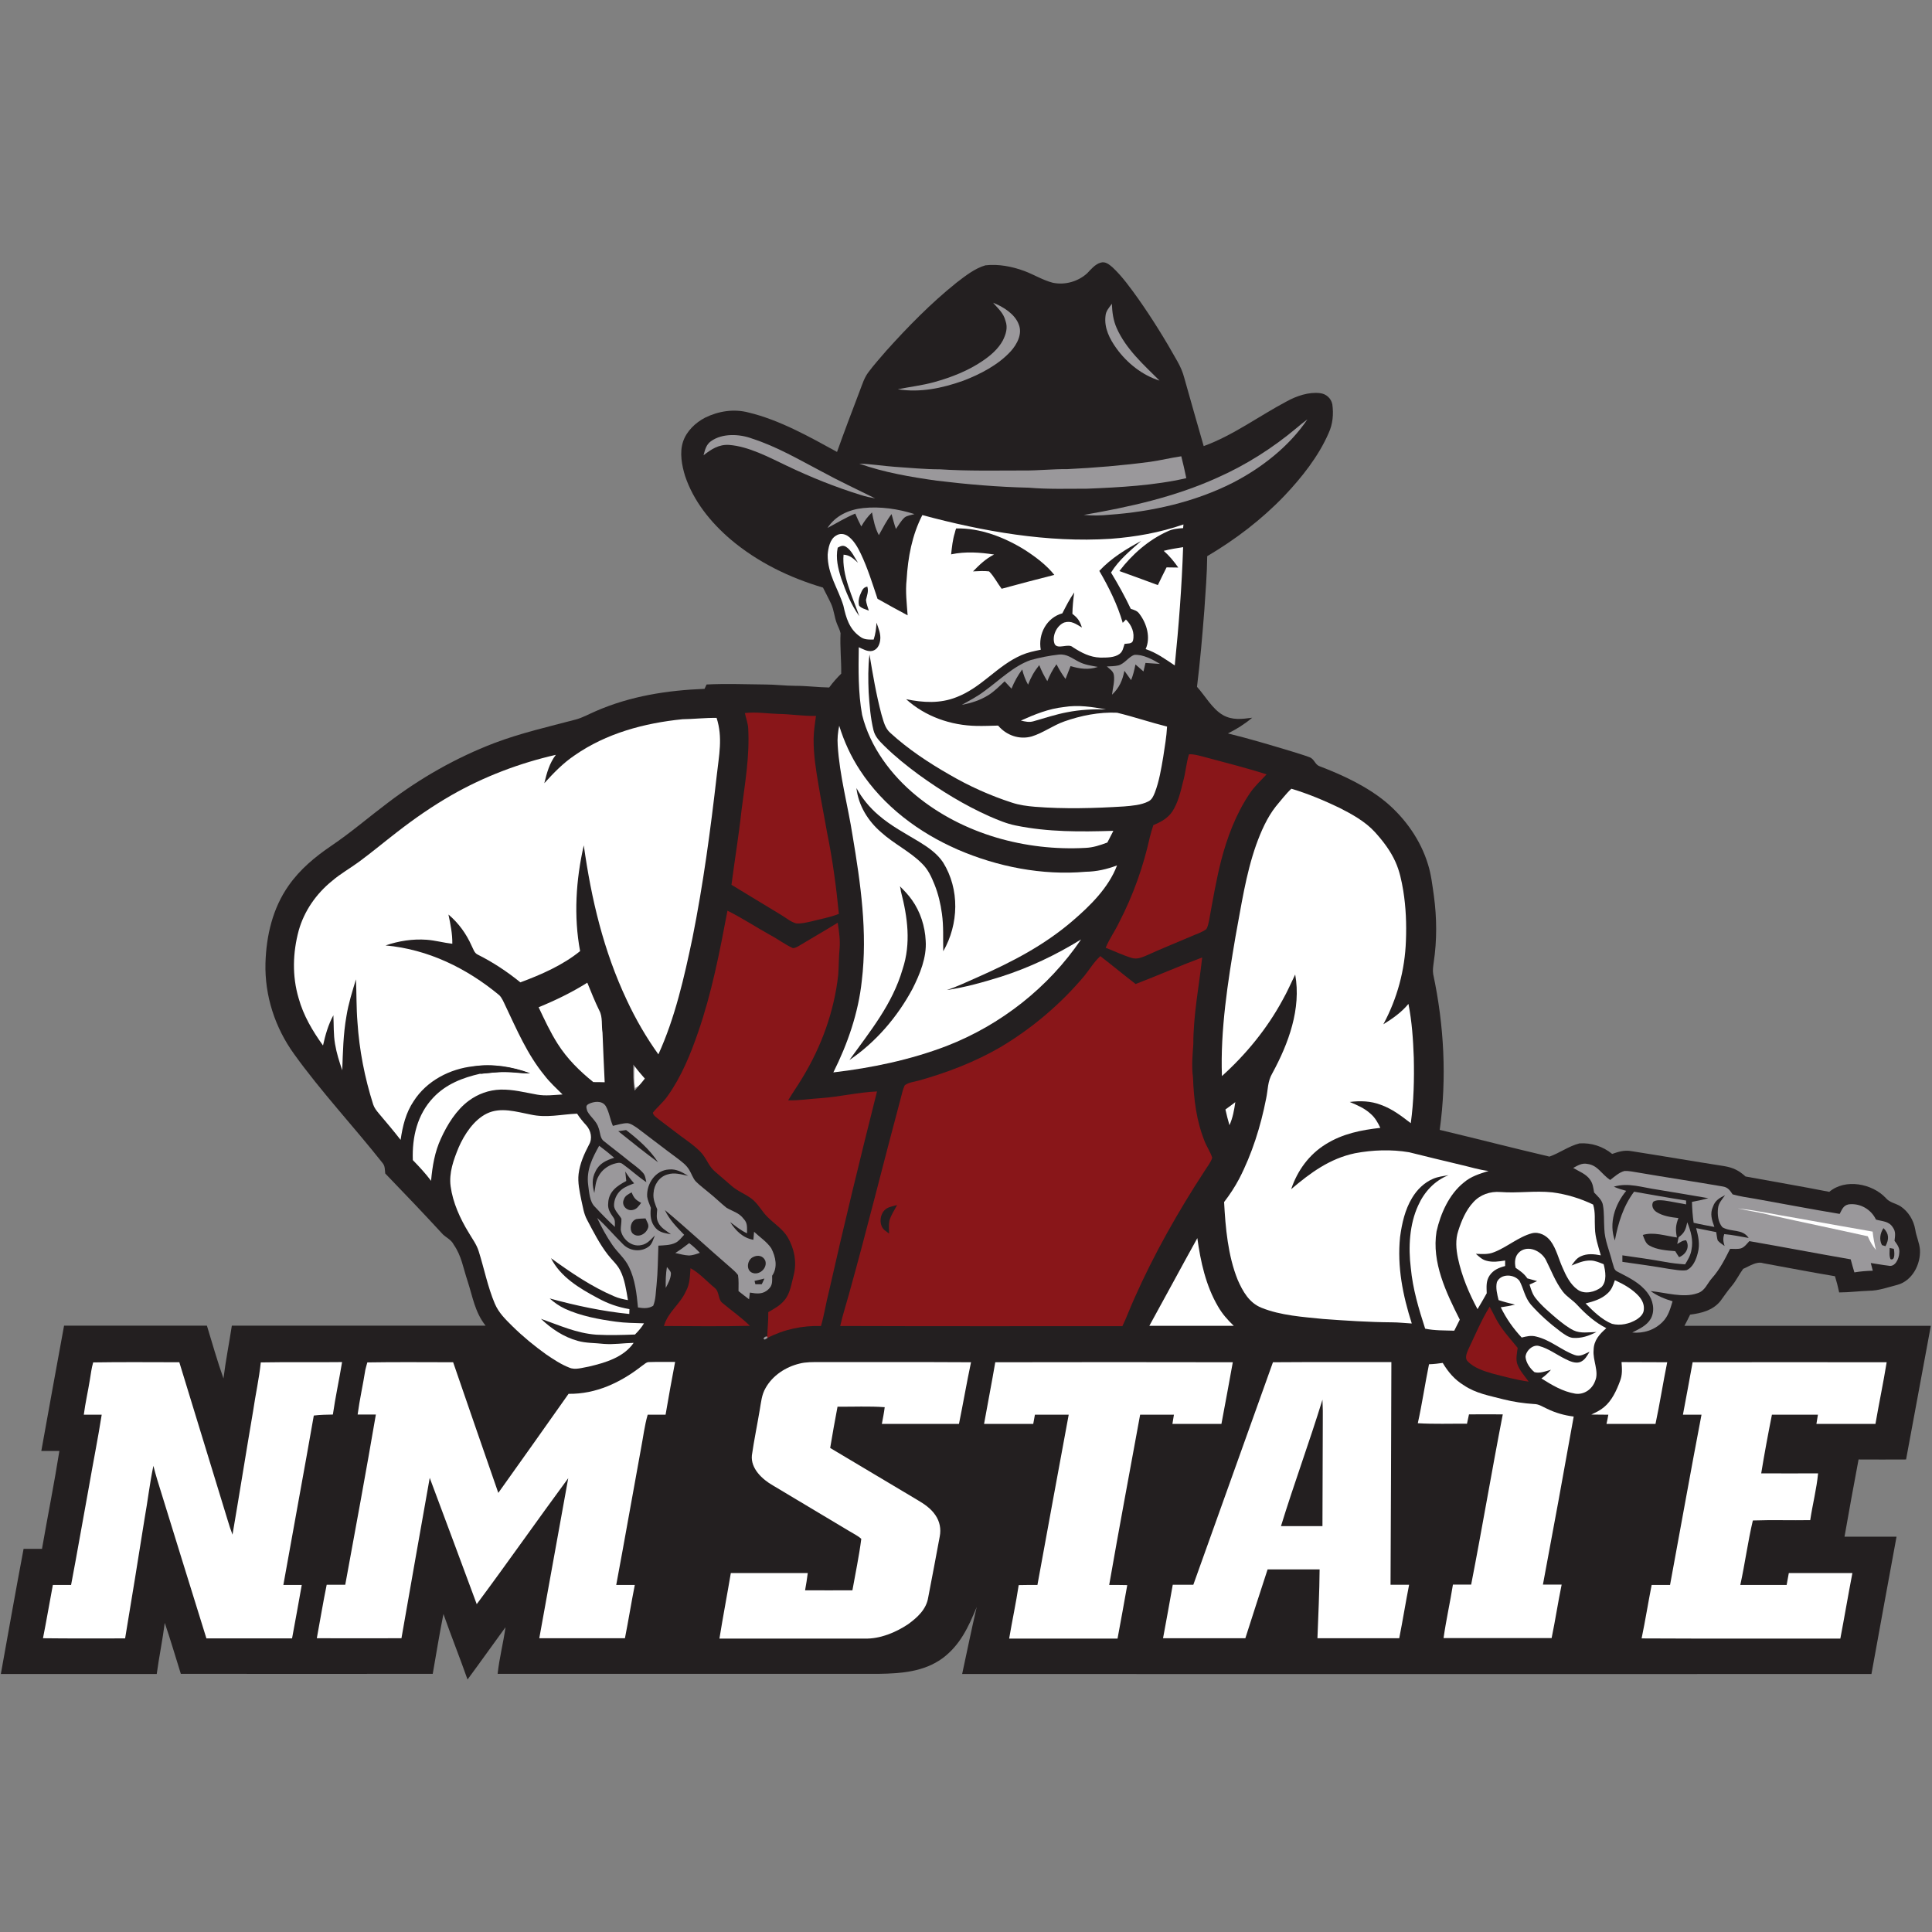
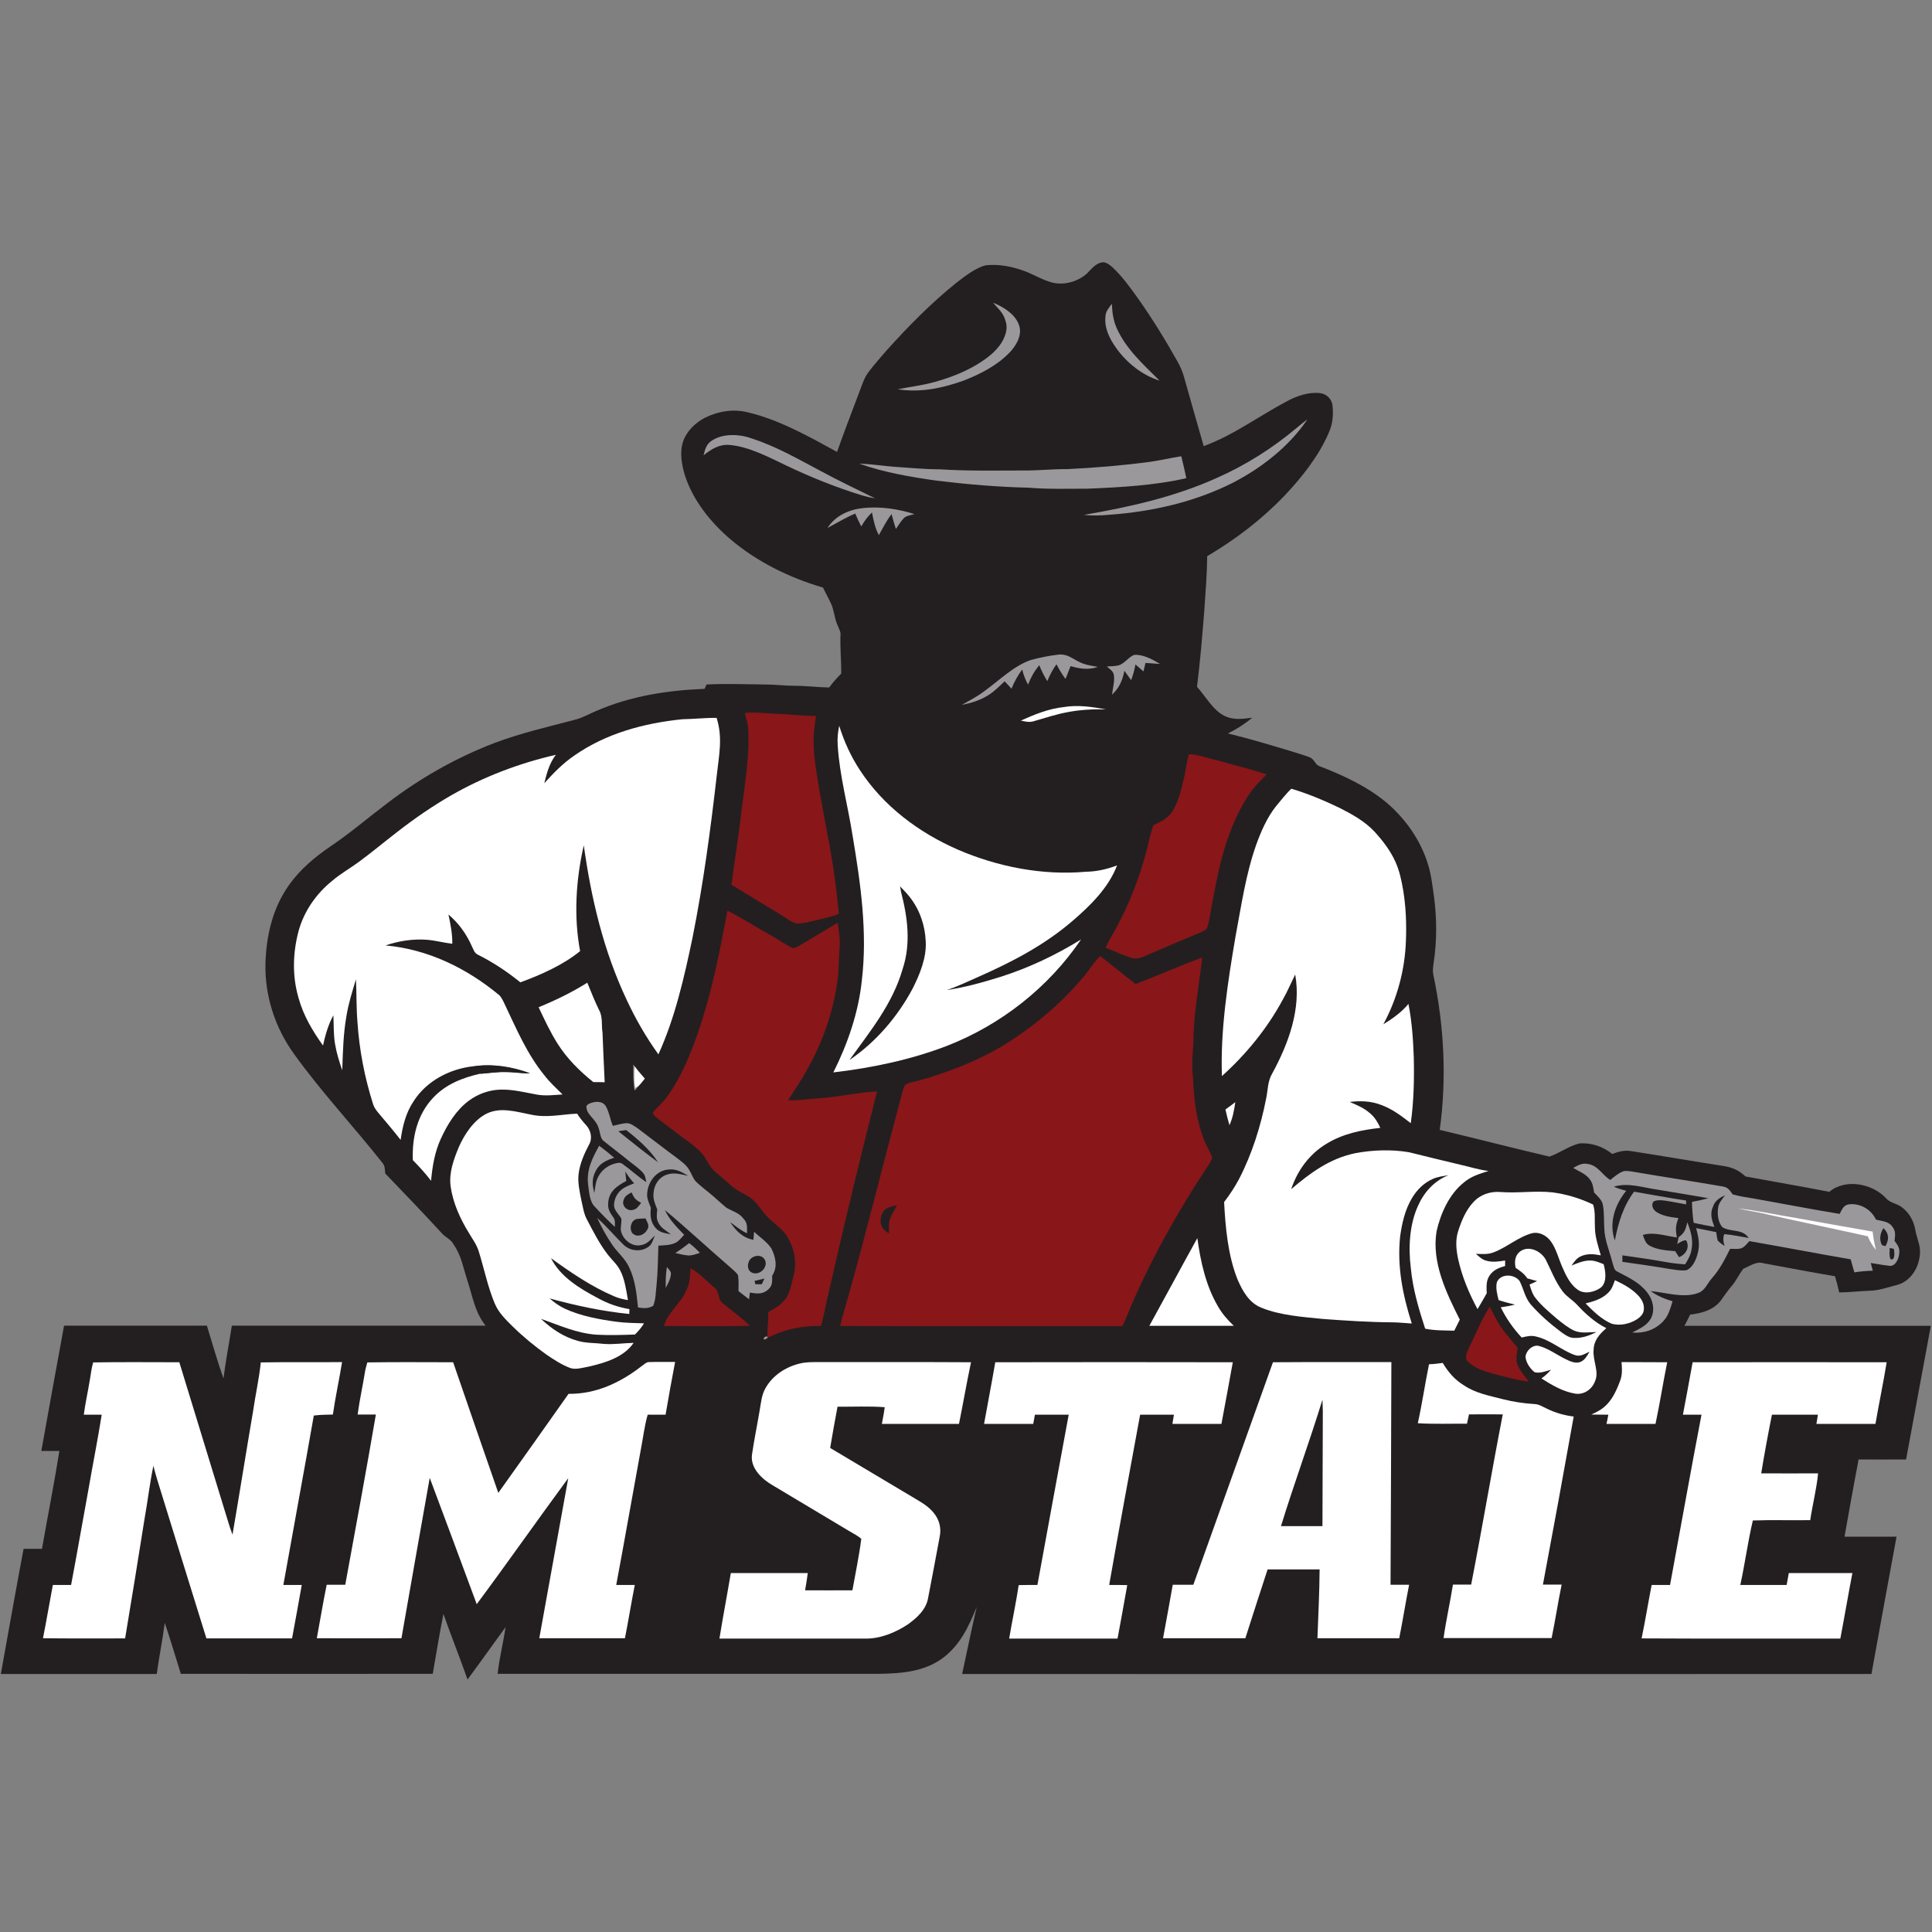
<svg xmlns="http://www.w3.org/2000/svg" width="200px" height="200px" viewBox="0 0 200 200" version="1.1">
  <rect x="0" y="0" width="200" height="200" fill="#808080" stroke="none" />
  <title>new-mexico-st</title>
  <desc>Created with Sketch.</desc>
  <g id="new-mexico-st" stroke="none" stroke-width="1" fill="none" fill-rule="evenodd">
    <g id="new-mexico-st_BGL">
      <g id="new-mexico-st" transform="translate(0, 27)">
        <path d="M113.939,0.19 C114.424,0.035 114.823,0.38 115.169,0.674 C116.173,1.608 117.022,2.802 117.818,3.908 C119.29,6.001 120.641,8.18 121.887,10.411 C122.199,10.964 122.442,11.518 122.597,12.123 C123.255,14.475 123.931,16.827 124.606,19.179 C127.602,18.107 130.39,16.032 133.212,14.544 C134.216,13.991 135.481,13.559 136.641,13.697 C137.281,13.766 137.801,14.233 137.922,14.856 C138.061,15.859 137.974,16.896 137.541,17.83 C136.502,20.234 134.753,22.43 132.952,24.333 C130.597,26.789 127.896,28.847 124.97,30.576 C124.952,32.426 124.797,34.277 124.675,36.127 C124.468,38.791 124.242,41.454 123.913,44.1 C124.762,45.034 125.489,46.383 126.597,47.023 C127.584,47.576 128.554,47.438 129.628,47.299 C128.848,47.957 128.017,48.475 127.117,48.925 C129.385,49.478 131.619,50.153 133.853,50.827 C134.424,51.018 135.013,51.173 135.584,51.398 C136.052,51.571 136.139,52.159 136.589,52.315 C139.03,53.249 141.524,54.407 143.532,56.085 C145.506,57.762 147.082,60.011 147.827,62.484 C148.156,63.521 148.277,64.645 148.433,65.718 C148.745,68 148.762,70.352 148.416,72.635 C148.364,73.05 148.294,73.431 148.364,73.846 C149.489,79.121 149.784,84.62 149.039,89.964 C152.814,90.863 156.623,91.849 160.398,92.731 C161.437,92.368 162.407,91.642 163.498,91.365 C164.727,91.278 165.939,91.676 166.892,92.454 C167.532,92.23 168.139,92.039 168.848,92.16 C172.069,92.662 175.273,93.215 178.494,93.717 C179.411,93.872 180.017,94.166 180.693,94.789 C183.584,95.325 186.476,95.809 189.368,96.38 C191.013,94.979 193.801,95.515 195.203,97.003 C195.619,97.504 196.19,97.539 196.727,97.867 C197.558,98.421 198.095,99.303 198.268,100.289 C198.372,100.998 198.701,101.655 198.753,102.364 C198.84,103.886 197.957,105.598 196.398,106.013 C195.446,106.255 194.459,106.618 193.489,106.618 C192.45,106.653 191.429,106.791 190.39,106.791 C190.268,106.22 190.13,105.667 189.957,105.114 C187.463,104.699 184.987,104.214 182.511,103.765 C181.835,103.54 181.074,104.093 180.45,104.353 C180.035,104.923 179.723,105.581 179.273,106.117 C178.84,106.618 178.476,107.172 178.078,107.708 C177.281,108.659 176.156,108.936 174.961,109.091 C174.771,109.472 174.58,109.87 174.372,110.25 C182.874,110.25 191.377,110.25 199.879,110.25 C199.03,114.868 198.165,119.468 197.316,124.085 C195.671,124.103 194.026,124.085 192.398,124.085 C191.896,126.749 191.411,129.412 190.944,132.075 C192.745,132.075 194.528,132.075 196.329,132.075 C195.463,136.814 194.58,141.552 193.732,146.291 C162.355,146.308 130.978,146.291 99.602,146.291 C100.104,143.974 100.571,141.656 101.108,139.356 C100.26,141.414 99.394,143.316 97.541,144.683 C95.619,146.066 93.299,146.239 90.996,146.274 C77.835,146.274 64.675,146.274 51.515,146.274 C51.688,144.648 52.104,143.074 52.329,141.449 C51.013,143.247 49.732,145.063 48.398,146.862 C47.602,144.596 46.701,142.348 45.905,140.082 C45.489,142.14 45.16,144.216 44.797,146.274 C36.104,146.274 27.411,146.291 18.719,146.274 C18.165,144.51 17.645,142.728 17.056,140.999 C16.831,142.763 16.468,144.51 16.225,146.291 C10.84,146.291 5.472,146.291 0.087,146.291 C0.866,141.967 1.628,137.644 2.442,133.338 C3.082,133.338 3.706,133.338 4.346,133.338 C4.935,129.948 5.61,126.593 6.147,123.203 C5.524,123.203 4.9,123.203 4.277,123.203 C5.056,118.88 5.835,114.556 6.632,110.233 C11.567,110.233 16.485,110.233 21.42,110.233 C21.974,112.049 22.494,113.899 23.134,115.698 C23.359,113.864 23.723,112.049 24,110.233 C32.762,110.233 41.506,110.233 50.268,110.233 C49.143,108.815 48.935,107.224 48.381,105.546 C47.948,104.249 47.775,103.004 46.978,101.862 C46.719,101.344 46.251,101.153 45.853,100.79 C43.896,98.663 41.887,96.553 39.879,94.478 C39.827,94.063 39.879,93.717 39.584,93.371 C36.589,89.584 33.247,86.021 30.442,82.112 C28.468,79.38 27.394,76.077 27.481,72.704 C27.567,69.851 28.225,67.015 29.887,64.663 C31.065,62.985 32.606,61.705 34.286,60.564 C36.312,59.198 38.216,57.555 40.173,56.085 C43.515,53.543 47.221,51.433 51.152,49.928 C53.887,48.89 56.762,48.233 59.584,47.49 C60.312,47.299 61.004,46.902 61.697,46.608 C65.281,45.051 69.056,44.463 72.935,44.308 C73.004,44.152 73.074,44.014 73.143,43.858 C75.169,43.754 77.195,43.841 79.221,43.858 C80.26,43.858 81.299,43.996 82.338,43.996 C83.515,43.996 84.675,44.152 85.835,44.169 C86.216,43.65 86.632,43.183 87.082,42.734 C87.1,41.333 86.944,39.949 87.013,38.549 C86.944,38.203 86.753,37.874 86.632,37.546 C86.372,36.888 86.338,36.179 86.043,35.522 C85.784,34.951 85.472,34.398 85.195,33.827 C81.697,32.79 78.424,31.199 75.619,28.829 C73.558,27.065 71.792,24.869 70.926,22.292 C70.58,21.185 70.338,19.854 70.701,18.747 C71.048,17.657 71.983,16.758 72.987,16.239 C74.39,15.547 75.983,15.305 77.489,15.703 C80.675,16.464 83.792,18.211 86.649,19.784 C87.394,17.692 88.19,15.599 88.987,13.507 C89.264,12.798 89.455,12.106 89.922,11.501 C90.476,10.757 91.117,10.048 91.723,9.339 C93.974,6.831 96.381,4.375 99.013,2.266 C99.913,1.574 100.918,0.778 102.009,0.467 C103.359,0.311 104.779,0.588 106.043,1.055 C107.013,1.418 107.965,2.006 108.97,2.266 C110.234,2.542 111.619,2.144 112.554,1.28 C112.9,0.917 113.368,0.346 113.939,0.19 Z" id="Shape" fill="#231F20" fill-rule="nonzero" />
        <path d="M102.805,4.341 C103.827,4.739 105.056,5.5 105.455,6.572 C105.87,7.558 105.281,8.647 104.623,9.373 C103.342,10.774 101.472,11.743 99.706,12.417 C97.506,13.195 95.273,13.662 92.935,13.299 C94.199,13.04 95.463,12.901 96.71,12.556 C98.459,12.071 100.242,11.38 101.749,10.342 C102.563,9.788 103.342,9.114 103.81,8.249 C104.139,7.592 104.346,6.918 104.087,6.209 C103.879,5.396 103.325,4.946 102.805,4.341 Z" id="Shape" fill="#9A989B" fill-rule="nonzero" />
        <path d="M115.1,4.445 C115.134,5.309 115.238,6.157 115.602,6.97 C116.571,9.149 118.39,10.757 120.035,12.4 C118.251,11.846 116.675,10.584 115.584,9.079 C114.874,8.094 114.286,6.952 114.442,5.707 C114.476,5.188 114.823,4.842 115.1,4.445 Z" id="Shape" fill="#9A989B" fill-rule="nonzero" />
        <path d="M135.342,16.412 C133.455,19.214 130.597,21.445 127.602,22.984 C123.671,24.973 119.221,25.976 114.84,26.287 C113.957,26.374 113.074,26.391 112.19,26.304 C116.97,25.474 121.593,24.454 126.026,22.448 C128.987,21.133 131.74,19.387 134.216,17.311 C134.58,17 134.944,16.706 135.342,16.412 Z" id="Shape" fill="#9A989B" fill-rule="nonzero" />
        <path d="M77.853,18.401 C80.416,19.231 82.649,20.545 85.022,21.791 C86.857,22.794 88.745,23.676 90.597,24.592 C90.095,24.506 89.61,24.402 89.126,24.246 C86.494,23.434 83.913,22.396 81.42,21.203 C79.602,20.338 77.506,19.214 75.481,19.058 C74.407,18.989 73.628,19.508 72.831,20.13 C72.987,19.56 73.091,19.041 73.593,18.678 C74.771,17.83 76.554,17.917 77.853,18.401 Z" id="Shape" fill="#9A989B" fill-rule="nonzero" />
        <path d="M122.286,20.234 C122.476,20.978 122.649,21.739 122.805,22.5 C119.498,23.261 115.931,23.451 112.554,23.589 C110.545,23.589 108.502,23.658 106.494,23.485 C103.307,23.416 100.121,23.14 96.97,22.759 C94.286,22.379 91.515,21.912 88.952,20.995 C90.182,21.03 91.394,21.237 92.623,21.324 C94.182,21.427 95.74,21.583 97.299,21.583 C100.19,21.773 103.065,21.704 105.957,21.704 C107.463,21.721 108.952,21.548 110.459,21.566 C113.351,21.427 116.225,21.185 119.082,20.805 C120.173,20.649 121.212,20.39 122.286,20.234 Z" id="Shape" fill="#9A989B" fill-rule="nonzero" />
        <path d="M89.351,25.595 C91.117,25.405 92.987,25.682 94.667,26.218 C94.338,26.322 93.905,26.356 93.628,26.581 C93.281,26.91 93.022,27.359 92.745,27.757 C92.571,27.256 92.433,26.737 92.294,26.218 C91.775,26.892 91.394,27.653 90.978,28.397 C90.58,27.653 90.424,26.858 90.268,26.045 C89.818,26.477 89.472,26.944 89.16,27.498 C88.935,27.065 88.727,26.633 88.537,26.166 C87.532,26.581 86.615,27.152 85.662,27.653 C86.494,26.374 87.879,25.751 89.351,25.595 Z" id="Shape" fill="#9A989B" fill-rule="nonzero" />
-         <path d="M95.481,26.322 C101.784,28.016 108.433,29.192 114.961,28.777 C117.524,28.587 120.069,28.138 122.511,27.29 C122.494,27.411 122.494,27.55 122.476,27.671 C121.922,27.705 121.385,27.757 120.883,27.999 C118.909,28.881 117.177,30.403 115.879,32.115 C117.212,32.582 118.528,33.084 119.861,33.568 C120.156,32.963 120.45,32.34 120.762,31.735 C121.16,31.735 121.558,31.752 121.974,31.752 C121.524,31.112 121.056,30.541 120.468,30.023 C121.126,29.85 121.801,29.746 122.476,29.642 C122.338,33.741 122.026,37.805 121.61,41.886 C120.623,41.229 119.723,40.572 118.597,40.192 C119.134,39.016 118.719,37.563 117.974,36.577 C117.749,36.231 117.42,36.145 117.056,36.024 C116.45,34.744 115.758,33.499 115.013,32.271 C115.827,30.956 116.987,30.023 118.13,29.002 C116.554,29.85 115.048,30.766 113.801,32.098 C114.788,33.793 115.688,35.609 116.225,37.476 C116.346,37.355 116.45,37.252 116.554,37.13 C117.143,37.701 117.489,38.514 117.281,39.327 C117.177,39.673 116.71,39.604 116.416,39.655 C116.277,40.053 116.242,40.434 115.896,40.693 C115.377,41.091 114.545,41.074 113.905,41.074 C112.831,41.039 111.948,40.572 111.065,40.001 C110.597,39.552 109.506,40.278 109.177,39.673 C108.866,38.877 109.368,37.77 110.165,37.442 C110.909,37.217 111.377,37.597 112,37.961 C111.775,37.269 111.567,36.975 111.013,36.542 C111.03,35.799 111.1,35.072 111.203,34.329 C110.719,35.021 110.355,35.747 109.974,36.491 C108.346,36.94 107.446,38.635 107.74,40.261 C107.048,40.399 106.39,40.537 105.749,40.814 C103.203,41.921 101.662,44.152 99.013,45.172 C97.316,45.847 95.567,45.743 93.801,45.38 C95.792,47.178 98.424,48.095 101.091,48.147 C101.835,48.164 102.58,48.13 103.325,48.112 C104.173,49.115 105.506,49.6 106.805,49.236 C107.983,48.873 109.004,48.095 110.182,47.68 C111.896,47.075 113.801,46.694 115.636,46.781 C117.368,47.196 119.082,47.784 120.814,48.216 C120.762,49.271 120.571,50.309 120.416,51.364 C120.208,52.591 120,53.871 119.55,55.047 C119.394,55.428 119.255,55.774 118.874,55.964 C118.13,56.344 117.177,56.413 116.346,56.483 C113.299,56.673 110.165,56.759 107.134,56.517 C106.32,56.448 105.524,56.344 104.745,56.085 C102.494,55.358 100.312,54.373 98.268,53.179 C96.121,51.952 94.009,50.551 92.19,48.89 C91.584,48.372 91.463,47.628 91.238,46.919 C90.701,44.878 90.355,42.838 90.009,40.745 C89.853,42.025 89.87,43.374 89.922,44.671 C90.009,45.985 90.113,47.317 90.424,48.596 C90.597,49.288 91.065,49.738 91.55,50.222 C92.658,51.312 93.887,52.297 95.134,53.214 C97.437,54.874 99.827,56.344 102.424,57.503 C103.307,57.883 104.19,58.264 105.143,58.454 C108.519,59.146 111.844,59.111 115.255,59.008 C115.048,59.405 114.84,59.803 114.632,60.218 C113.887,60.495 113.177,60.737 112.381,60.772 C106.182,61.117 99.706,59.353 94.857,55.376 C92.242,53.231 90.061,50.309 89.247,47.005 C88.831,44.723 88.866,42.319 88.9,40.001 C89.333,40.192 89.801,40.486 90.303,40.382 C90.823,40.243 91.048,39.776 91.117,39.275 C91.203,38.618 90.944,38.064 90.736,37.459 C90.701,38.064 90.632,38.635 90.442,39.206 C89.922,39.206 89.455,39.24 89.022,38.894 C87.913,38.116 87.584,36.958 87.307,35.695 C86.753,33.896 85.662,32.444 85.68,30.42 C85.732,29.763 85.905,28.812 86.545,28.449 C86.944,28.189 87.377,28.241 87.758,28.483 C88.364,28.898 88.797,29.659 89.108,30.317 C89.818,31.804 90.32,33.43 90.84,34.986 C91.879,35.574 92.918,36.145 93.957,36.698 C93.87,35.453 93.714,34.242 93.853,32.997 C93.991,30.697 94.407,28.414 95.481,26.322 Z" id="Shape" fill="#FFFFFF" fill-rule="nonzero" />
        <path d="M98.978,27.705 C101.472,27.636 104.035,28.639 106.13,29.953 C107.221,30.662 108.329,31.493 109.143,32.513 C107.325,32.98 105.506,33.447 103.688,33.948 C103.255,33.378 102.909,32.669 102.39,32.15 C101.853,32.081 101.281,32.132 100.727,32.15 C101.385,31.475 102.043,30.835 102.909,30.403 C101.42,30.178 99.948,30.074 98.459,30.386 C98.545,29.642 98.615,28.881 98.84,28.172 C98.874,27.999 98.926,27.844 98.978,27.705 Z" id="Shape" fill="#231F20" fill-rule="nonzero" />
        <path d="M87.584,29.608 C88.139,29.953 88.468,30.714 88.814,31.25 C88.346,30.835 87.983,30.455 87.325,30.42 C87.134,32.513 88.277,34.848 88.952,36.785 C88.087,35.574 87.567,34.26 87.082,32.876 C86.753,31.838 86.494,30.784 86.719,29.694 C87.013,29.538 87.255,29.4 87.584,29.608 Z" id="Shape" fill="#231F20" fill-rule="nonzero" />
        <path d="M89.784,33.724 C89.939,34.225 89.749,34.623 89.645,35.107 C89.68,35.488 89.835,35.851 89.939,36.214 C89.61,36.076 89.16,35.972 88.935,35.695 C88.831,35.332 88.9,34.951 89.022,34.623 C89.212,34.225 89.281,33.81 89.784,33.724 Z" id="Shape" fill="#231F20" fill-rule="nonzero" />
        <path d="M109.61,40.762 C110.459,40.676 110.978,41.16 111.688,41.506 C112.312,41.834 112.952,41.904 113.645,42.042 C112.693,42.371 111.758,42.232 110.823,41.956 C110.649,42.405 110.476,42.855 110.303,43.287 C109.939,42.803 109.645,42.301 109.368,41.765 C108.97,42.301 108.675,42.889 108.416,43.512 C108.087,42.976 107.81,42.44 107.584,41.852 C107.065,42.492 106.719,43.114 106.424,43.875 C106.147,43.374 105.957,42.872 105.818,42.301 C105.351,42.941 105.004,43.564 104.71,44.29 C104.468,44.031 104.242,43.789 104,43.529 C103.463,44.031 102.961,44.55 102.338,44.947 C101.489,45.484 100.554,45.778 99.567,45.968 C100.364,45.518 101.177,45.103 101.922,44.532 C103.411,43.46 104.935,41.938 106.684,41.333 C107.602,41.074 108.658,40.866 109.61,40.762 Z" id="Shape" fill="#9A989B" fill-rule="nonzero" />
        <path d="M117.403,40.797 C118.303,40.71 119.342,41.281 120.087,41.731 C119.584,41.696 119.082,41.662 118.58,41.627 C118.511,41.921 118.442,42.215 118.372,42.509 C118.095,42.267 117.818,42.025 117.541,41.783 C117.437,42.336 117.299,42.889 117.091,43.408 C116.866,43.097 116.641,42.768 116.398,42.44 C116.19,43.46 115.879,44.186 115.117,44.913 C115.186,44.256 115.411,43.529 115.307,42.872 C115.238,42.457 114.857,42.25 114.58,41.99 C114.961,41.973 115.377,41.973 115.758,41.886 C116.398,41.731 116.831,41.004 117.403,40.797 Z" id="Shape" fill="#9A989B" fill-rule="nonzero" />
        <path d="M110.13,46.193 C111.619,45.95 113.039,46.175 114.494,46.435 C113.143,46.4 111.81,46.469 110.476,46.729 C109.281,46.954 108.156,47.334 106.996,47.663 C106.545,47.801 106.13,47.697 105.68,47.593 C107.117,46.954 108.537,46.366 110.13,46.193 Z" id="Shape" fill="#FFFFFF" fill-rule="nonzero" />
        <path d="M77.108,46.815 C78.286,46.677 79.359,46.867 80.519,46.902 C81.835,46.919 83.152,47.144 84.468,47.109 C84.364,47.905 84.242,48.648 84.225,49.461 C84.208,51.139 84.468,52.695 84.745,54.338 C85.004,55.946 85.333,57.538 85.61,59.146 C86.182,61.93 86.563,64.766 86.84,67.603 C85.887,67.983 84.918,68.139 83.931,68.398 C83.446,68.502 82.909,68.64 82.407,68.588 C81.853,68.433 81.368,68.018 80.883,67.724 C79.152,66.686 77.437,65.631 75.723,64.594 C76.052,62.017 76.485,59.457 76.762,56.88 C77.126,54.01 77.61,51.329 77.455,48.406 C77.42,47.853 77.229,47.369 77.108,46.815 Z" id="Shape" fill="#891619" fill-rule="nonzero" />
        <path d="M74.182,47.317 C74.84,49.357 74.424,51.208 74.199,53.266 C73.558,58.886 72.797,64.542 71.688,70.076 C70.84,74.123 69.887,78.36 68.156,82.147 C66.892,80.383 65.801,78.498 64.883,76.526 C62.476,71.425 61.212,66.064 60.433,60.512 C59.619,64.075 59.377,67.862 60.052,71.459 C58.268,72.912 56.017,73.898 53.87,74.693 C52.502,73.586 51.048,72.618 49.455,71.822 C49.091,71.65 49.004,71.252 48.831,70.923 C48.26,69.643 47.481,68.571 46.424,67.672 C46.632,68.675 46.84,69.661 46.823,70.698 C45.922,70.595 45.074,70.352 44.173,70.283 C42.719,70.18 41.281,70.404 39.913,70.871 C44.312,71.269 48.312,73.223 51.688,76.025 C51.965,76.302 52.139,76.734 52.312,77.097 C53.506,79.605 54.58,82.147 56.364,84.326 C56.918,85.052 57.593,85.658 58.234,86.298 C57.351,86.35 56.468,86.471 55.602,86.315 C54.32,86.09 53.126,85.762 51.81,85.796 C50.615,85.831 49.472,86.246 48.519,86.955 C47.238,87.906 46.303,89.411 45.645,90.863 C45.004,92.247 44.762,93.717 44.623,95.239 C44.052,94.478 43.411,93.786 42.736,93.094 C42.649,90.725 43.186,88.373 44.866,86.609 C46.182,85.225 47.879,84.568 49.697,84.153 C50.58,84.084 51.429,83.946 52.312,83.963 C53.177,83.946 54.009,84.119 54.874,84.101 C53.004,83.41 51.03,83.098 49.039,83.375 C46.58,83.634 44.173,84.88 42.823,86.989 C42.009,88.2 41.68,89.566 41.472,91.002 C40.745,90.068 39.983,89.168 39.221,88.269 C38.978,87.975 38.753,87.698 38.632,87.335 C37.749,84.551 37.195,81.715 37.004,78.809 C36.883,77.339 36.918,75.852 36.848,74.382 C36.468,75.644 36.069,76.89 35.861,78.204 C35.532,80.054 35.498,81.922 35.429,83.79 C35.117,82.891 34.84,82.009 34.684,81.075 C34.511,80.072 34.563,79.121 34.511,78.1 C33.974,79.086 33.68,80.141 33.437,81.23 C32.346,79.709 31.411,78.135 30.909,76.319 C30.234,74.036 30.303,71.615 30.926,69.315 C31.498,67.291 32.745,65.51 34.372,64.196 C35.255,63.435 36.26,62.881 37.195,62.19 C38.528,61.204 39.792,60.149 41.091,59.146 C42.892,57.745 44.762,56.448 46.753,55.307 C50.113,53.387 53.766,52.003 57.541,51.139 C56.866,52.021 56.606,53.024 56.346,54.079 C57.299,53.024 58.286,52.003 59.463,51.208 C62.753,48.908 66.701,47.853 70.649,47.455 C71.827,47.438 72.987,47.299 74.182,47.317 Z" id="Shape" fill="#FFFFFF" fill-rule="nonzero" />
        <path d="M86.874,48.13 C87.377,49.755 88.087,51.312 89.022,52.73 C91.446,56.448 95.1,59.18 99.134,60.944 C103.255,62.726 107.896,63.642 112.381,63.245 C113.524,63.227 114.58,62.985 115.636,62.587 C114.771,64.888 112.848,66.773 111.013,68.346 C108.069,70.871 104.762,72.583 101.247,74.14 C100.173,74.607 99.117,75.126 98.009,75.489 C99.913,75.212 101.801,74.676 103.636,74.105 C106.545,73.171 109.316,71.857 111.913,70.249 C108.537,75.229 103.602,79.103 97.991,81.282 C94.234,82.718 90.251,83.548 86.268,84.015 C87.74,81.075 88.866,77.841 89.212,74.538 C89.818,69.505 89.091,64.455 88.26,59.509 C87.775,56.396 86.909,53.283 86.719,50.153 C86.667,49.461 86.736,48.804 86.874,48.13 Z" id="Shape" fill="#FFFFFF" fill-rule="nonzero" />
        <path d="M123.082,51.087 C123.584,51.052 124.069,51.208 124.554,51.329 C126.736,51.917 128.952,52.47 131.117,53.162 C130.494,53.837 129.853,54.407 129.351,55.168 C127.931,57.295 127.048,59.647 126.407,62.103 C125.887,64.161 125.541,66.236 125.16,68.312 C125.091,68.606 125.039,68.952 124.866,69.194 C124.398,69.54 123.775,69.713 123.255,69.955 C121.714,70.612 120.173,71.234 118.649,71.926 C118.147,72.134 117.697,72.324 117.16,72.168 C116.242,71.892 115.359,71.459 114.459,71.113 C114.84,70.18 115.429,69.384 115.861,68.467 C117.299,65.683 118.355,62.726 119.03,59.665 C119.134,59.25 119.255,58.835 119.394,58.42 C120.173,58.091 120.866,57.728 121.351,57.019 C121.939,56.119 122.216,54.978 122.459,53.958 C122.736,53.024 122.788,52.021 123.082,51.087 Z" id="Shape" fill="#891619" fill-rule="nonzero" />
-         <path d="M88.658,54.58 C89.247,55.652 90.009,56.586 90.944,57.382 C92.242,58.506 93.68,59.25 95.134,60.132 C96.069,60.702 97.022,61.36 97.628,62.276 C99.359,65.06 99.255,68.658 97.645,71.477 C97.61,70.145 97.697,68.9 97.506,67.568 C97.368,66.548 97.126,65.527 96.745,64.576 C96.416,63.763 96.087,63.02 95.446,62.397 C94.216,61.152 92.537,60.356 91.221,59.163 C89.853,57.987 88.866,56.396 88.658,54.58 Z" id="Shape" fill="#231F20" fill-rule="nonzero" />
        <path d="M133.68,54.649 C135.377,55.151 137.056,55.86 138.649,56.621 C139.948,57.278 141.351,58.056 142.338,59.146 C143.169,60.062 143.948,61.083 144.45,62.207 C144.883,63.158 145.091,64.178 145.264,65.199 C145.541,66.911 145.61,68.658 145.541,70.387 C145.437,73.414 144.641,76.371 143.203,79.034 C144.156,78.446 145.074,77.806 145.801,76.924 C146.165,78.757 146.286,80.608 146.355,82.476 C146.407,84.741 146.355,87.024 146.043,89.272 C145.056,88.511 144.139,87.802 142.944,87.37 C141.905,86.972 140.814,86.938 139.723,87.076 C140.502,87.404 141.247,87.716 141.87,88.286 C142.338,88.684 142.632,89.203 142.892,89.756 C140.883,89.981 138.996,90.362 137.264,91.434 C135.515,92.506 134.303,94.184 133.662,96.103 C135.654,94.409 137.645,92.939 140.26,92.385 C142.078,92.039 144.035,91.97 145.87,92.281 C147.636,92.731 149.42,93.146 151.203,93.578 C152.19,93.803 153.091,94.097 154.095,94.218 C153.16,94.512 152.277,94.772 151.515,95.429 C150.009,96.64 149.126,98.628 148.71,100.479 C148.19,103.678 149.714,106.826 151.117,109.61 C150.926,109.991 150.736,110.371 150.545,110.752 C149.524,110.717 148.537,110.752 147.532,110.544 C146.857,108.451 146.251,106.445 146.043,104.232 C145.784,102.122 145.905,99.752 146.805,97.798 C147.429,96.397 148.502,95.221 149.957,94.651 C149.403,94.754 148.866,94.806 148.346,95.031 C147.429,95.429 146.701,96.138 146.182,97.003 C145.437,98.231 145.126,99.649 144.935,101.05 C144.623,104.145 145.212,107.068 146.147,110.008 C145.455,109.973 144.779,109.887 144.087,109.887 C141.714,109.87 139.342,109.714 136.987,109.541 C134.909,109.333 132.554,109.178 130.597,108.382 C129.316,107.881 128.641,106.67 128.121,105.477 C127.117,102.986 126.857,100.081 126.719,97.435 C127.307,96.674 127.827,95.879 128.277,95.031 C129.61,92.454 130.511,89.584 131.065,86.747 C131.273,85.796 131.203,84.949 131.723,84.084 C133.385,81.023 134.719,77.426 134.078,73.88 C133.645,74.762 133.264,75.662 132.779,76.509 C131.169,79.484 129.004,82.13 126.494,84.395 C126.32,79.639 127.1,74.659 127.896,69.972 C128.502,66.755 128.952,63.539 130.043,60.443 C130.545,59.059 131.169,57.624 132.087,56.465 C132.589,55.877 133.091,55.203 133.68,54.649 Z" id="Shape" fill="#FFFFFF" fill-rule="nonzero" />
        <path d="M93.16,64.749 C93.61,65.199 94.043,65.648 94.407,66.167 C95.273,67.378 95.758,68.9 95.827,70.387 C95.948,72.099 95.221,73.863 94.459,75.368 C92.9,78.273 90.667,80.885 87.931,82.735 C90.095,79.726 92.381,76.959 93.437,73.327 C94.32,70.664 93.957,67.949 93.264,65.285 C93.247,65.112 93.212,64.922 93.16,64.749 Z" id="Shape" fill="#231F20" fill-rule="nonzero" />
        <path d="M75.307,67.274 C76.831,68.035 78.251,68.969 79.74,69.799 C80.537,70.214 81.264,70.785 82.078,71.148 C82.338,71.148 82.615,70.975 82.84,70.837 C84.121,70.058 85.437,69.315 86.719,68.519 C86.857,69.436 86.996,70.318 86.909,71.252 C86.823,72.151 86.84,73.033 86.771,73.932 C86.355,77.685 85.039,81.334 83.065,84.568 C82.597,85.364 82.061,86.107 81.593,86.903 C82.736,86.938 83.844,86.747 84.987,86.678 C86.926,86.54 88.831,86.073 90.788,85.986 C89.056,92.869 87.377,99.752 85.818,106.67 C85.506,107.863 85.333,109.091 84.987,110.267 C83.065,110.215 81.143,110.613 79.429,111.512 L79.429,111.374 C79.446,110.527 79.55,109.679 79.532,108.832 C80.156,108.469 80.762,108.157 81.229,107.569 C81.801,106.895 81.939,105.84 82.165,104.993 C82.511,103.644 82.216,102.226 81.524,101.05 C81.022,100.237 80.19,99.701 79.515,99.043 C78.926,98.49 78.597,97.798 78.009,97.262 C77.316,96.64 76.416,96.38 75.706,95.74 C75.152,95.256 74.597,94.772 74.026,94.288 C73.403,93.769 73.212,93.094 72.727,92.489 C72.329,91.987 71.775,91.572 71.255,91.175 C70.216,90.431 69.212,89.635 68.19,88.874 C67.983,88.684 67.619,88.494 67.584,88.183 C68.069,87.577 68.675,87.093 69.126,86.436 C70.528,84.464 71.481,82.147 72.26,79.882 C73.68,75.783 74.494,71.58 75.307,67.274 Z" id="Shape" fill="#891619" fill-rule="nonzero" />
        <path d="M113.905,71.978 C115.134,72.929 116.329,73.915 117.558,74.866 C119.861,73.984 122.13,72.981 124.45,72.116 C124.121,75.126 123.532,78.031 123.532,81.109 C123.446,82.251 123.342,83.375 123.498,84.534 C123.584,86.816 123.844,88.996 124.693,91.123 C124.918,91.711 125.299,92.247 125.489,92.852 C125.333,93.354 124.952,93.803 124.675,94.253 C121.939,98.455 119.446,102.848 117.42,107.431 C116.987,108.382 116.641,109.351 116.19,110.285 C106.459,110.285 96.71,110.302 86.978,110.267 C87.221,109.178 87.567,108.123 87.861,107.051 C89.749,100.289 91.429,93.457 93.247,86.678 C93.368,86.246 93.455,85.762 93.662,85.346 C94.061,85.035 94.701,84.983 95.169,84.845 C98.061,84.032 100.935,82.925 103.532,81.421 C106.823,79.466 109.784,76.959 112.242,74.036 C112.814,73.327 113.229,72.601 113.905,71.978 Z" id="Shape" fill="#891619" fill-rule="nonzero" />
        <path d="M60.797,74.728 C61.195,75.696 61.576,76.665 62.043,77.616 C62.407,78.273 62.251,79.155 62.372,79.899 C62.442,81.611 62.511,83.323 62.597,85.035 C62.199,85.018 61.801,85.018 61.42,85.018 C60,83.876 58.719,82.614 57.732,81.058 C56.97,79.864 56.364,78.55 55.758,77.27 C57.524,76.544 59.169,75.748 60.797,74.728 Z" id="Shape" fill="#FFFFFF" fill-rule="nonzero" />
        <path d="M54.857,84.119 C53.991,84.136 53.16,83.98 52.294,83.98 C51.411,83.963 50.545,84.101 49.68,84.17 C50.926,83.686 52.069,83.911 53.368,83.807 C51.948,83.444 50.476,83.323 49.022,83.392 C51.013,83.116 52.97,83.444 54.857,84.119 Z" id="Shape" fill="#231F20" fill-rule="nonzero" />
        <path d="M65.558,83.202 L65.645,83.323 L65.697,83.375 C65.662,84.136 65.662,84.897 65.749,85.658 L66.113,85.433 C65.974,85.589 65.835,85.744 65.697,85.9 C65.524,85.001 65.558,84.119 65.558,83.202 Z" id="Shape" fill="#9A989B" fill-rule="nonzero" />
        <path d="M65.697,83.375 C66.026,83.825 66.39,84.24 66.753,84.655 C66.545,84.914 66.338,85.191 66.095,85.433 L65.732,85.658 C65.645,84.897 65.645,84.136 65.697,83.375 Z" id="Shape" fill="#FFFFFF" fill-rule="nonzero" />
        <path d="M62.701,87.491 C63.065,88.114 63.152,88.874 63.446,89.549 C63.931,89.445 64.433,89.272 64.935,89.272 C65.299,89.29 65.68,89.584 65.974,89.774 C67.359,90.811 68.727,91.884 70.113,92.904 C70.563,93.25 71.048,93.596 71.342,94.097 C71.584,94.478 71.723,94.979 72.035,95.308 C72.468,95.74 72.97,96.103 73.437,96.501 C74.043,96.985 74.597,97.539 75.203,98.023 C75.844,98.404 76.519,98.542 76.987,99.182 C77.42,99.631 77.316,100.098 77.333,100.669 C76.675,100.375 76.156,99.925 75.584,99.51 C76.173,100.41 76.9,101.153 77.991,101.344 C78.009,101.067 78.043,100.79 78.061,100.513 C78.649,101.067 79.394,101.551 79.844,102.226 C80.294,103.108 80.537,104.18 79.931,105.062 C79.931,105.598 80,106.048 79.567,106.445 C78.996,107.016 78.355,106.93 77.628,106.808 C77.593,107.033 77.576,107.258 77.541,107.5 C77.177,107.224 76.814,106.947 76.45,106.653 C76.45,106.099 76.485,105.529 76.398,104.993 C76.19,104.699 75.879,104.439 75.602,104.197 C73.333,102.243 71.134,100.185 68.831,98.265 C69.299,99.286 70.061,100.029 70.823,100.825 C70.563,101.101 70.286,101.482 69.922,101.655 C69.403,101.914 68.727,101.914 68.156,101.949 C68.104,103.315 68.104,104.664 67.965,106.03 C67.879,106.722 67.896,107.518 67.619,108.175 C67.117,108.486 66.597,108.434 66.043,108.348 C65.905,106.912 65.749,105.46 65.108,104.145 C64.675,103.246 63.965,102.71 63.394,101.88 C62.788,100.998 62.268,100.046 61.818,99.078 C62.771,99.925 63.602,100.928 64.502,101.81 C65.177,102.502 66.303,102.641 67.1,102.087 C67.498,101.845 67.619,101.292 67.792,100.894 C67.342,101.326 67.013,101.793 66.355,101.897 C65.368,102.104 64.398,101.257 64.26,100.306 C64.26,99.925 64.346,99.545 64.329,99.164 C64.104,98.749 63.636,98.352 63.567,97.867 C63.532,97.245 63.827,96.588 64.294,96.19 C64.693,95.844 65.177,95.688 65.645,95.498 C65.299,95.118 65.004,94.72 64.727,94.27 C64.762,94.599 64.797,94.927 64.831,95.256 C63.879,95.758 63.013,96.346 62.961,97.539 C62.892,98.144 63.152,98.542 63.481,99.009 C63.723,99.32 63.636,99.649 63.654,100.012 C62.944,99.355 62.251,98.646 61.593,97.937 C61.022,97.4 60.987,96.363 60.883,95.636 C60.693,94.097 61.316,92.887 62.026,91.607 C62.563,92.005 63.082,92.42 63.584,92.852 C62.753,93.112 62.026,93.44 61.645,94.27 C61.247,95.014 61.316,95.723 61.524,96.501 C61.628,95.896 61.645,95.291 61.974,94.737 C62.303,94.132 62.874,93.7 63.515,93.492 C63.844,93.406 64.173,93.267 64.468,93.509 C65.299,94.097 66.043,94.806 66.909,95.377 C66.823,95.014 66.805,94.668 66.545,94.391 C66.061,93.855 65.403,93.44 64.848,92.973 C64.087,92.351 63.29,91.763 62.528,91.14 C62.113,90.863 62.147,90.241 61.974,89.791 C61.766,89.047 61.126,88.65 60.797,88.027 C60.727,87.716 60.571,87.474 60.935,87.283 C61.455,87.024 62.303,86.886 62.701,87.491 Z" id="Shape" fill="#9A989B" fill-rule="nonzero" />
        <path d="M127.879,87.093 C127.758,87.923 127.619,88.719 127.273,89.48 C127.117,88.944 126.978,88.408 126.857,87.854 C127.203,87.612 127.532,87.353 127.879,87.093 Z" id="Shape" fill="#FFFFFF" fill-rule="nonzero" />
        <path d="M54.909,88.373 C56.606,88.753 58.061,88.356 59.74,88.286 C60.017,88.719 60.346,89.117 60.693,89.497 C61.177,90.033 61.351,90.863 60.97,91.503 C60.468,92.472 60.035,93.423 59.896,94.53 C59.792,95.412 60,96.346 60.173,97.21 C60.346,97.937 60.416,98.611 60.779,99.286 C61.42,100.496 62.078,101.793 62.909,102.865 C63.342,103.436 63.861,103.851 64.19,104.491 C64.675,105.408 64.831,106.584 65.004,107.587 C64.519,107.5 64.035,107.396 63.567,107.189 C61.247,106.203 59.065,104.716 57.039,103.246 C58.009,105.183 60,106.376 61.853,107.362 C62.926,107.95 63.948,108.313 65.16,108.521 C65.16,108.694 65.143,108.849 65.143,109.022 C62.355,108.745 59.619,108.157 56.9,107.414 C57.385,107.846 57.905,108.209 58.494,108.486 C60.121,109.23 61.974,109.576 63.74,109.818 C64.71,109.956 65.697,109.956 66.667,109.991 C66.407,110.423 66.095,110.786 65.732,111.149 C64.398,111.201 63.065,111.236 61.732,111.167 C59.654,111.011 57.922,110.198 56,109.524 C57.091,110.561 58.355,111.409 59.81,111.806 C60.658,112.049 61.593,112.014 62.494,112.118 C63.532,112.204 64.554,112.031 65.593,112.014 C64.554,113.519 62.649,114.072 60.952,114.47 C60.312,114.574 59.532,114.85 58.926,114.574 C58.078,114.245 57.281,113.709 56.537,113.207 C55.307,112.325 54.13,111.357 53.039,110.285 C52.312,109.558 51.636,108.918 51.221,107.95 C50.494,106.238 50.113,104.301 49.558,102.537 C49.333,101.81 48.9,101.257 48.519,100.6 C47.636,99.164 46.874,97.487 46.649,95.809 C46.459,94.409 46.961,93.042 47.481,91.78 C48.069,90.431 49.056,88.926 50.407,88.269 C51.844,87.577 53.455,88.096 54.909,88.373 Z" id="Shape" fill="#FFFFFF" fill-rule="nonzero" />
        <path d="M64,90.102 C64.277,90.068 64.537,90.016 64.814,89.981 C66.043,90.932 67.273,92.005 68.121,93.319 C66.719,92.281 65.351,91.192 64,90.102 Z" id="Shape" fill="#231F20" fill-rule="nonzero" />
        <path d="M164.346,93.492 C165.403,93.63 165.784,94.547 166.684,95.152 C167.134,94.806 167.619,94.357 168.173,94.218 C168.623,94.201 169.091,94.305 169.524,94.374 C172.433,94.876 175.463,95.325 178.355,95.827 C178.874,95.913 179.082,96.224 179.359,96.64 C180.104,96.847 180.883,96.968 181.645,97.089 C184.571,97.608 187.498,98.179 190.442,98.663 C190.684,98.213 190.805,97.798 191.359,97.677 C192.537,97.522 193.697,98.179 194.199,99.251 C194.857,99.441 195.55,99.407 195.948,100.064 C196.277,100.513 196.173,100.946 196.121,101.447 C196.416,101.862 196.693,102.191 196.606,102.762 C196.571,103.298 196.19,104.197 195.498,104.024 C194.892,103.955 194.268,103.834 193.662,103.747 C193.732,104.007 193.801,104.266 193.87,104.543 C193.229,104.56 192.589,104.612 191.965,104.716 C191.827,104.266 191.706,103.817 191.584,103.367 C188.087,102.762 184.589,102.087 181.091,101.482 C180.848,101.741 180.589,102.104 180.242,102.226 C179.879,102.329 179.463,102.277 179.1,102.277 C178.563,103.35 178.043,104.387 177.247,105.287 C176.71,105.875 176.519,106.636 175.706,106.878 C174.251,107.396 172.381,106.791 170.874,106.653 C171.567,107.154 172.329,107.466 173.143,107.708 C172.9,108.503 172.71,109.247 172.104,109.852 C171.255,110.7 170.147,111.046 168.97,110.942 C169.697,110.561 170.459,110.25 170.892,109.506 C171.359,108.642 171.117,107.552 170.528,106.808 C169.732,105.771 168.606,105.252 167.481,104.664 C167.03,104.474 167.065,104.076 166.909,103.661 C166.615,102.485 166.113,101.378 166.078,100.202 C166.026,99.407 166.078,98.559 165.939,97.781 C165.87,97.245 165.385,96.83 165.022,96.449 C164.935,95.965 164.9,95.515 164.589,95.1 C164.19,94.53 163.446,94.253 162.857,93.907 C163.359,93.63 163.775,93.371 164.346,93.492 Z" id="Shape" fill="#9A989B" fill-rule="nonzero" />
        <path d="M69.264,94.063 C70.026,93.994 70.597,94.339 71.238,94.72 C70.511,94.582 69.835,94.339 69.091,94.582 C68.242,94.824 67.706,95.636 67.654,96.501 C67.584,97.124 67.81,97.625 68.035,98.196 C68,98.68 67.913,99.095 68.139,99.545 C68.398,100.116 68.987,100.41 69.455,100.773 C68.866,100.652 68.329,100.617 67.896,100.15 C67.342,99.545 67.29,98.819 67.377,98.04 C67.238,97.66 67.048,97.262 66.996,96.882 C66.909,95.533 67.861,94.132 69.264,94.063 Z" id="Shape" fill="#231F20" fill-rule="nonzero" />
        <path d="M171.602,96.155 C173.351,96.432 175.1,96.743 176.848,97.037 C176.294,97.193 175.723,97.314 175.152,97.418 C175.169,98.144 175.221,98.853 175.325,99.58 C176.035,99.752 176.745,99.874 177.472,100.012 C177.212,99.286 176.987,98.646 177.333,97.902 C177.541,97.279 178.009,97.003 178.58,96.726 C178.286,97.141 177.905,97.539 177.853,98.058 C177.766,98.715 177.853,99.528 178.303,100.046 C179.221,100.583 180.364,100.168 181.022,101.153 C180.173,101.015 179.342,100.825 178.494,100.756 C178.338,101.222 178.39,101.534 178.528,101.983 C178.286,101.81 178.009,101.638 177.818,101.413 C177.732,101.136 177.714,100.842 177.662,100.548 C176.97,100.41 176.277,100.271 175.584,100.133 C175.81,100.998 176,101.81 175.758,102.692 C175.602,103.35 175.255,104.214 174.58,104.491 C173.991,104.578 173.333,104.422 172.762,104.353 C171.152,104.076 169.558,103.851 167.948,103.626 C167.948,103.402 167.948,103.177 167.948,102.952 C169.42,103.159 170.874,103.367 172.329,103.626 C173.039,103.765 173.732,103.834 174.442,103.886 C174.736,103.402 175.013,102.952 175.1,102.381 C175.307,101.378 175.03,100.444 174.667,99.528 C174.511,100.254 174.39,100.634 173.766,101.084 C173.714,101.309 173.68,101.534 173.628,101.776 C173.939,101.603 174.182,101.395 174.545,101.395 C174.961,102.104 174.528,102.865 173.818,103.142 C173.68,102.935 173.541,102.727 173.42,102.52 C172.554,102.45 171.498,102.381 170.736,101.932 C170.338,101.724 170.216,101.222 170.061,100.842 C171.186,100.496 172.433,100.946 173.593,101.101 C173.437,100.306 173.455,99.856 173.749,99.095 C172.987,99.009 172.121,98.888 171.463,98.455 C171.117,98.231 170.909,97.764 171.152,97.4 C171.481,97.193 171.913,97.245 172.294,97.279 C173.056,97.383 173.801,97.556 174.545,97.677 C174.545,97.539 174.545,97.418 174.545,97.279 C172.745,97.003 170.961,96.674 169.16,96.363 C168.035,97.867 167.515,99.597 167.169,101.413 C166.528,99.631 167.169,97.694 168.346,96.276 C167.913,96.155 167.481,96.034 167.065,95.844 C168.554,95.394 170.009,95.93 171.602,96.155 Z" id="Shape" fill="#231F20" fill-rule="nonzero" />
        <path d="M155.325,96.397 C157.126,96.536 158.909,96.242 160.693,96.432 C162.165,96.622 163.584,97.055 164.918,97.694 C165.177,98.507 165.056,99.286 165.108,100.133 C165.126,101.084 165.455,102.035 165.714,102.952 C164.987,102.814 164.312,102.744 163.636,103.056 C163.186,103.263 162.961,103.626 162.684,104.007 C163.342,103.747 163.931,103.471 164.675,103.488 C165.16,103.505 165.558,103.696 166.009,103.868 C166.199,104.595 166.372,105.632 165.784,106.238 C165.143,106.757 164.017,107.033 163.307,106.497 C162.563,105.978 162.095,105.027 161.749,104.214 C161.351,103.332 161.108,102.277 160.537,101.499 C160.104,100.894 159.325,100.479 158.58,100.669 C157.212,101.032 155.948,102.139 154.667,102.623 C154.043,102.883 153.437,102.814 152.779,102.796 C153.126,103.09 153.403,103.384 153.853,103.505 C154.511,103.696 155.134,103.592 155.81,103.488 C155.81,103.678 155.81,103.868 155.81,104.059 C155.152,104.232 154.58,104.474 154.199,105.044 C153.818,105.615 153.887,106.22 153.905,106.878 C153.593,107.431 153.281,107.984 152.952,108.521 C152.052,106.843 151.325,105.114 150.926,103.246 C150.736,102.312 150.649,101.326 150.961,100.41 C151.29,99.372 151.758,98.265 152.502,97.47 C153.212,96.674 154.251,96.311 155.325,96.397 Z" id="Shape" fill="#FFFFFF" fill-rule="nonzero" />
        <path d="M65.385,96.432 C65.628,97.037 65.801,97.21 66.372,97.522 C66.095,97.867 65.922,98.196 65.455,98.265 C64.866,98.369 64.312,97.764 64.571,97.193 C64.693,96.778 65.022,96.64 65.385,96.432 Z" id="Shape" fill="#231F20" fill-rule="nonzero" />
        <path d="M92.866,97.746 C92.589,98.282 92.225,98.801 92.069,99.372 C91.983,99.804 92.035,100.271 92.035,100.704 C91.913,100.617 91.775,100.513 91.654,100.41 C90.996,99.96 91.03,98.87 91.532,98.317 C91.861,97.937 92.398,97.885 92.866,97.746 Z" id="Shape" fill="#231F20" fill-rule="nonzero" />
        <path d="M185.974,99.095 C188.606,99.562 191.221,100.046 193.853,100.496 C193.922,101.136 194.043,101.759 194.199,102.398 C193.835,101.949 193.576,101.516 193.351,100.98 C190.009,100.237 186.667,99.545 183.325,98.801 C182.199,98.507 181.039,98.352 179.896,98.092 C181.957,98.317 183.931,98.767 185.974,99.095 Z" id="Shape" fill="#FFFFFF" fill-rule="nonzero" />
        <path d="M65.87,99.199 C66.182,99.147 66.494,99.147 66.823,99.13 C66.961,99.458 67.238,99.822 67.065,100.168 C66.823,100.79 65.991,101.205 65.455,100.652 C65.126,100.185 65.299,99.389 65.87,99.199 Z" id="Shape" fill="#231F20" fill-rule="nonzero" />
        <path d="M194.978,100.133 C195.567,100.721 195.567,101.292 195.186,102.001 L194.823,101.897 C194.511,101.326 194.632,100.652 194.978,100.133 Z" id="Shape" fill="#231F20" fill-rule="nonzero" />
        <path d="M123.948,101.171 C124.277,103.592 124.831,106.099 126.078,108.227 C126.511,108.988 127.082,109.645 127.723,110.25 C124.814,110.25 121.887,110.25 118.978,110.25 C120.641,107.241 122.268,104.197 123.948,101.171 Z" id="Shape" fill="#FFFFFF" fill-rule="nonzero" />
        <path d="M71.342,101.689 C71.74,101.983 72.104,102.329 72.45,102.692 C72.104,102.814 71.723,102.952 71.342,102.969 C70.857,102.952 70.372,102.814 69.905,102.71 C70.407,102.398 70.874,102.053 71.342,101.689 Z" id="Shape" fill="#9A989B" fill-rule="nonzero" />
        <path d="M195.619,102.191 L196.052,102.277 C196.104,102.554 196.225,103.54 195.706,103.35 C195.55,103.004 195.619,102.554 195.619,102.191 Z" id="Shape" fill="#231F20" fill-rule="nonzero" />
        <path d="M160.017,103.402 C160.589,104.526 160.987,105.65 161.766,106.687 C162.199,107.258 162.805,107.569 163.29,108.106 C164.173,109.057 165.126,109.904 166.286,110.492 C165.576,111.115 164.987,111.755 164.97,112.758 C164.866,113.813 165.558,115.006 165.126,115.957 C164.831,116.804 163.983,117.41 163.065,117.271 C161.749,117.047 160.675,116.389 159.567,115.698 C159.931,115.438 160.26,115.144 160.554,114.798 C160.035,114.937 159.359,115.213 158.84,115.04 C158.39,114.66 157.974,114.072 157.922,113.467 C157.957,112.827 158.701,112.135 159.342,112.343 C160.277,112.585 161.143,113.242 162.026,113.674 C162.476,113.899 163.048,114.176 163.567,114.003 C164.087,113.795 164.277,113.363 164.554,112.931 C164.035,113.138 163.619,113.484 163.03,113.276 C161.628,112.775 160.537,111.72 159.013,111.357 C158.494,111.218 158.026,111.34 157.524,111.461 C156.641,110.509 155.931,109.506 155.359,108.33 C155.861,108.261 156.346,108.175 156.831,108.054 C156.26,107.915 155.706,107.777 155.134,107.587 C154.996,107.016 154.805,106.307 154.961,105.719 C155.377,104.802 156.762,104.889 157.299,105.598 C157.732,106.411 157.835,107.293 158.476,108.054 C159.394,109.091 160.45,110.025 161.558,110.855 C161.922,111.115 162.355,111.443 162.805,111.495 C163.706,111.564 164.485,111.288 165.264,110.89 C164.485,110.907 163.619,111.063 162.892,110.717 C162.268,110.406 161.697,109.939 161.16,109.506 C160.398,108.849 159.584,108.175 158.961,107.379 C158.632,106.964 158.494,106.48 158.338,105.978 C158.597,105.857 158.857,105.736 159.117,105.615 C158.788,105.529 158.442,105.425 158.113,105.338 C157.784,104.854 157.368,104.56 156.9,104.249 C156.762,103.644 156.814,102.986 157.333,102.571 C158.216,101.88 159.515,102.485 160.017,103.402 Z" id="Shape" fill="#FFFFFF" fill-rule="nonzero" />
        <path d="M77.974,103.125 C78.442,102.883 78.996,102.986 79.221,103.505 C79.481,104.284 78.563,105.096 77.818,104.733 C77.195,104.422 77.368,103.384 77.974,103.125 Z" id="Shape" fill="#231F20" fill-rule="nonzero" />
        <path d="M69.039,104.162 C69.177,104.353 69.42,104.56 69.455,104.802 C69.455,105.338 69.16,105.857 68.918,106.324 C68.9,105.598 68.918,104.889 69.039,104.162 Z" id="Shape" fill="#9A989B" fill-rule="nonzero" />
        <path d="M71.481,104.284 C72.416,104.785 73.16,105.65 73.991,106.324 C74.511,106.757 74.303,107.535 74.805,107.898 C75.74,108.694 76.745,109.368 77.628,110.25 C74.667,110.319 71.688,110.285 68.727,110.267 C69.16,108.797 70.372,108.054 70.996,106.687 C71.429,105.909 71.411,105.131 71.481,104.284 Z" id="Shape" fill="#891619" fill-rule="nonzero" />
        <path d="M79.134,105.356 C79.048,105.563 78.944,105.754 78.857,105.944 C78.632,105.944 78.424,105.944 78.199,105.944 C78.165,105.823 78.13,105.719 78.113,105.598 C78.459,105.511 78.788,105.442 79.134,105.356 Z" id="Shape" fill="#231F20" fill-rule="nonzero" />
        <path d="M167.169,105.529 L167.29,105.581 C168.121,105.961 168.987,106.463 169.61,107.137 C169.991,107.552 170.234,108.036 170.165,108.607 C170.13,109.039 169.784,109.351 169.455,109.576 C168.71,110.042 167.74,110.267 166.874,110.042 C165.835,109.627 164.918,108.728 164.139,107.933 C164.952,107.725 165.784,107.483 166.407,106.895 C166.84,106.514 166.996,106.048 167.169,105.529 Z" id="Shape" fill="#FFFFFF" fill-rule="nonzero" />
        <path d="M154.216,108.261 L154.286,108.417 C154.563,108.901 154.788,109.42 155.082,109.904 C155.636,110.838 156.433,111.685 157.108,112.533 C157.039,113.069 156.883,113.743 157.091,114.262 C157.333,114.902 157.853,115.473 158.251,116.026 C156.987,115.853 155.706,115.507 154.459,115.179 C153.61,114.937 152.554,114.591 151.931,113.916 C151.602,113.605 151.844,113.069 151.983,112.723 C152.71,111.201 153.333,109.679 154.216,108.261 Z" id="Shape" fill="#891619" fill-rule="nonzero" />
        <path d="M79.446,111.374 L79.446,111.513 L79.186,111.669 C78.84,111.634 79.238,111.253 79.446,111.374 Z" id="Shape" fill="#9A989B" fill-rule="nonzero" />
        <path d="M9.645,114.037 C12.606,113.986 15.602,114.02 18.563,114.02 C20.225,119.45 21.887,124.881 23.55,130.311 C23.706,130.847 23.879,131.366 24.069,131.868 C24.797,127.613 25.472,123.342 26.199,119.087 C26.442,117.392 26.823,115.732 26.996,114.037 C29.801,113.986 32.606,114.037 35.411,114.003 C35.117,115.819 34.719,117.617 34.459,119.433 C33.801,119.45 33.143,119.45 32.485,119.537 C31.463,125.382 30.372,131.228 29.333,137.073 C29.974,137.073 30.597,137.073 31.238,137.073 C30.909,138.924 30.58,140.757 30.234,142.607 C27.273,142.607 24.329,142.607 21.368,142.607 C19.654,137.125 17.974,131.643 16.277,126.178 C16.139,125.711 16,125.227 15.879,124.742 C15.498,126.558 15.29,128.409 14.961,130.242 C14.303,134.358 13.645,138.491 12.952,142.607 C10.113,142.607 7.273,142.625 4.45,142.59 C4.814,140.757 5.126,138.906 5.472,137.073 C6.095,137.073 6.736,137.073 7.359,137.073 C8,133.718 8.571,130.346 9.195,126.973 C9.628,124.466 10.13,121.975 10.528,119.45 C9.905,119.45 9.299,119.45 8.675,119.45 C8.831,118.24 9.108,117.047 9.299,115.853 C9.403,115.248 9.472,114.625 9.645,114.037 Z" id="Shape" fill="#FFFFFF" fill-rule="nonzero" />
        <path d="M38.026,114.037 C40.987,113.986 43.965,114.02 46.909,114.02 C48.45,118.534 50.026,123.03 51.584,127.544 C54.026,124.137 56.433,120.713 58.857,117.289 C61.697,117.323 64.225,116.13 66.424,114.418 C66.649,114.28 66.892,114.003 67.169,114.003 C68.069,113.968 68.987,114.003 69.887,113.986 C69.541,115.801 69.212,117.617 68.9,119.45 C68.277,119.45 67.671,119.45 67.048,119.45 C66.719,120.592 66.58,121.802 66.355,122.961 C65.489,127.665 64.675,132.369 63.792,137.073 C64.433,137.073 65.074,137.073 65.714,137.073 C65.351,138.906 65.056,140.757 64.693,142.59 C61.732,142.59 58.771,142.59 55.827,142.59 C56.831,137.073 57.818,131.539 58.823,126.022 C55.636,130.346 52.554,134.756 49.351,139.062 C47.74,134.704 46.113,130.346 44.485,125.988 C43.498,131.522 42.528,137.056 41.558,142.59 C38.632,142.607 35.723,142.59 32.797,142.59 C33.143,140.74 33.437,138.906 33.818,137.056 C34.459,137.056 35.1,137.056 35.74,137.056 C36.814,131.193 37.905,125.313 38.909,119.433 C38.286,119.433 37.645,119.433 37.022,119.433 C37.229,117.877 37.576,116.355 37.818,114.816 C37.887,114.574 37.939,114.297 38.026,114.037 Z" id="Shape" fill="#FFFFFF" fill-rule="nonzero" />
        <path d="M84.848,114.003 C90.078,114.02 95.307,113.986 100.519,114.02 C100.069,116.147 99.706,118.274 99.273,120.402 C96.606,120.402 93.957,120.402 91.29,120.402 C91.394,119.831 91.515,119.26 91.584,118.672 C89.957,118.551 88.329,118.638 86.701,118.62 C86.424,120.038 86.182,121.474 85.939,122.892 C88.952,124.673 91.948,126.489 94.961,128.27 C95.688,128.703 96.346,129.135 96.831,129.844 C97.281,130.501 97.437,131.262 97.281,132.058 C96.9,134.168 96.485,136.26 96.087,138.37 C95.896,139.598 94.961,140.446 94.009,141.137 C92.71,142.002 91.082,142.676 89.506,142.625 C84.485,142.625 79.481,142.625 74.476,142.625 C74.84,140.359 75.273,138.111 75.654,135.845 C78.303,135.845 80.952,135.845 83.619,135.845 C83.55,136.433 83.446,137.039 83.342,137.627 C84.97,137.644 86.615,137.627 88.242,137.627 C88.554,135.863 88.935,134.081 89.16,132.3 C88.797,131.971 88.312,131.747 87.896,131.487 C85.264,129.913 82.632,128.34 80,126.766 C78.909,126.143 77.697,125.019 77.835,123.653 C78.061,122.079 78.39,120.505 78.649,118.949 C78.788,118.171 78.84,117.392 79.255,116.683 C79.983,115.386 81.333,114.504 82.771,114.158 C83.429,113.986 84.156,114.003 84.848,114.003 Z" id="Shape" fill="#FFFFFF" fill-rule="nonzero" />
        <path d="M103.03,114.02 C111.221,114.003 119.429,114.003 127.619,114.02 C127.238,116.147 126.84,118.274 126.442,120.402 C124.745,120.402 123.065,120.402 121.368,120.402 C121.42,120.09 121.472,119.762 121.524,119.45 C120.364,119.45 119.203,119.45 118.026,119.45 C116.952,125.33 115.844,131.21 114.823,137.073 C115.446,137.073 116.069,137.073 116.693,137.09 C116.364,138.941 116.035,140.774 115.688,142.625 C111.948,142.625 108.208,142.625 104.468,142.625 C104.779,140.774 105.177,138.941 105.455,137.09 C106.095,137.073 106.753,137.073 107.394,137.073 C108.468,131.21 109.541,125.313 110.632,119.45 C109.472,119.45 108.294,119.45 107.134,119.45 C107.082,119.779 107.013,120.09 106.961,120.402 C105.264,120.402 103.567,120.402 101.87,120.402 C102.251,118.274 102.667,116.147 103.03,114.02 Z" id="Shape" fill="#FFFFFF" fill-rule="nonzero" />
        <path d="M131.775,114.02 C135.861,113.986 139.948,114.02 144.035,114.003 C144.017,121.699 143.983,129.377 143.948,137.056 C144.589,137.056 145.229,137.056 145.87,137.056 C145.506,138.906 145.212,140.757 144.848,142.59 C142.026,142.59 139.203,142.59 136.381,142.59 C136.468,140.203 136.589,137.834 136.606,135.465 C134.805,135.465 133.022,135.465 131.221,135.465 C130.442,137.834 129.68,140.221 128.918,142.59 C126.078,142.59 123.238,142.59 120.398,142.59 C120.745,140.74 121.074,138.906 121.403,137.056 C122.113,137.056 122.823,137.056 123.532,137.056 C126.268,129.377 129.039,121.699 131.775,114.02 Z" id="Shape" fill="#FFFFFF" fill-rule="nonzero" />
        <path d="M149.351,114.089 C149.905,115.023 150.58,115.819 151.515,116.389 C152.779,117.254 154.199,117.479 155.636,117.859 C156.675,118.119 157.732,118.274 158.788,118.344 C159.307,118.344 159.671,118.62 160.139,118.828 C161.022,119.26 161.939,119.52 162.909,119.641 C161.87,125.452 160.814,131.245 159.723,137.039 C160.364,137.039 161.022,137.039 161.662,137.039 C161.281,138.872 161.004,140.74 160.623,142.573 C156.9,142.573 153.16,142.573 149.437,142.573 C149.697,140.722 150.113,138.889 150.407,137.039 C151.03,137.039 151.671,137.039 152.294,137.039 C153.437,131.176 154.424,125.279 155.567,119.416 C154.407,119.399 153.229,119.416 152.069,119.416 C152,119.727 151.931,120.056 151.861,120.384 C150.165,120.367 148.468,120.436 146.771,120.332 C147.221,118.309 147.515,116.251 147.931,114.228 C148.433,114.21 148.883,114.158 149.351,114.089 Z" id="Shape" fill="#FFFFFF" fill-rule="nonzero" />
        <path d="M167.861,114.003 C169.437,114.02 171.013,114.003 172.589,114.02 C172.156,116.147 171.827,118.292 171.377,120.402 C169.68,120.402 168,120.402 166.303,120.402 C166.372,120.09 166.442,119.762 166.494,119.45 C165.905,119.45 165.316,119.433 164.727,119.433 C165.212,119.208 165.662,119.001 166.061,118.655 C166.857,117.998 167.342,116.943 167.688,116.009 C167.965,115.334 167.913,114.695 167.861,114.003 Z" id="Shape" fill="#FFFFFF" fill-rule="nonzero" />
        <path d="M175.221,114.02 C181.922,114.003 188.606,114.02 195.307,114.02 C194.961,116.165 194.511,118.274 194.147,120.402 C192.104,120.402 190.078,120.402 188.035,120.402 C188.087,120.09 188.139,119.762 188.19,119.45 C186.597,119.45 185.022,119.45 183.429,119.45 C183.03,121.457 182.649,123.497 182.32,125.521 C184.277,125.538 186.251,125.521 188.208,125.521 C188.052,127.146 187.636,128.737 187.394,130.363 C185.42,130.398 183.429,130.328 181.455,130.398 C180.935,132.594 180.641,134.86 180.156,137.073 C181.749,137.073 183.359,137.073 184.952,137.073 C185.022,136.658 185.108,136.243 185.177,135.845 C187.377,135.845 189.576,135.845 191.758,135.845 C191.325,138.094 190.944,140.359 190.511,142.625 C183.654,142.625 176.797,142.642 169.939,142.607 C170.32,140.774 170.615,138.924 170.978,137.073 C171.619,137.073 172.242,137.073 172.883,137.073 C173.974,131.193 175.013,125.313 176.139,119.45 C175.498,119.45 174.857,119.45 174.216,119.45 C174.563,117.635 174.892,115.819 175.221,114.02 Z" id="Shape" fill="#FFFFFF" fill-rule="nonzero" />
        <path d="M136.9,117.894 C136.935,118.655 136.952,119.433 136.935,120.194 C136.918,123.791 136.918,127.388 136.9,130.986 C135.463,130.986 134.043,130.986 132.606,130.986 C133.957,126.593 135.55,122.287 136.9,117.894 Z" id="Shape" fill="#231F20" fill-rule="nonzero" />
      </g>
    </g>
  </g>
</svg>